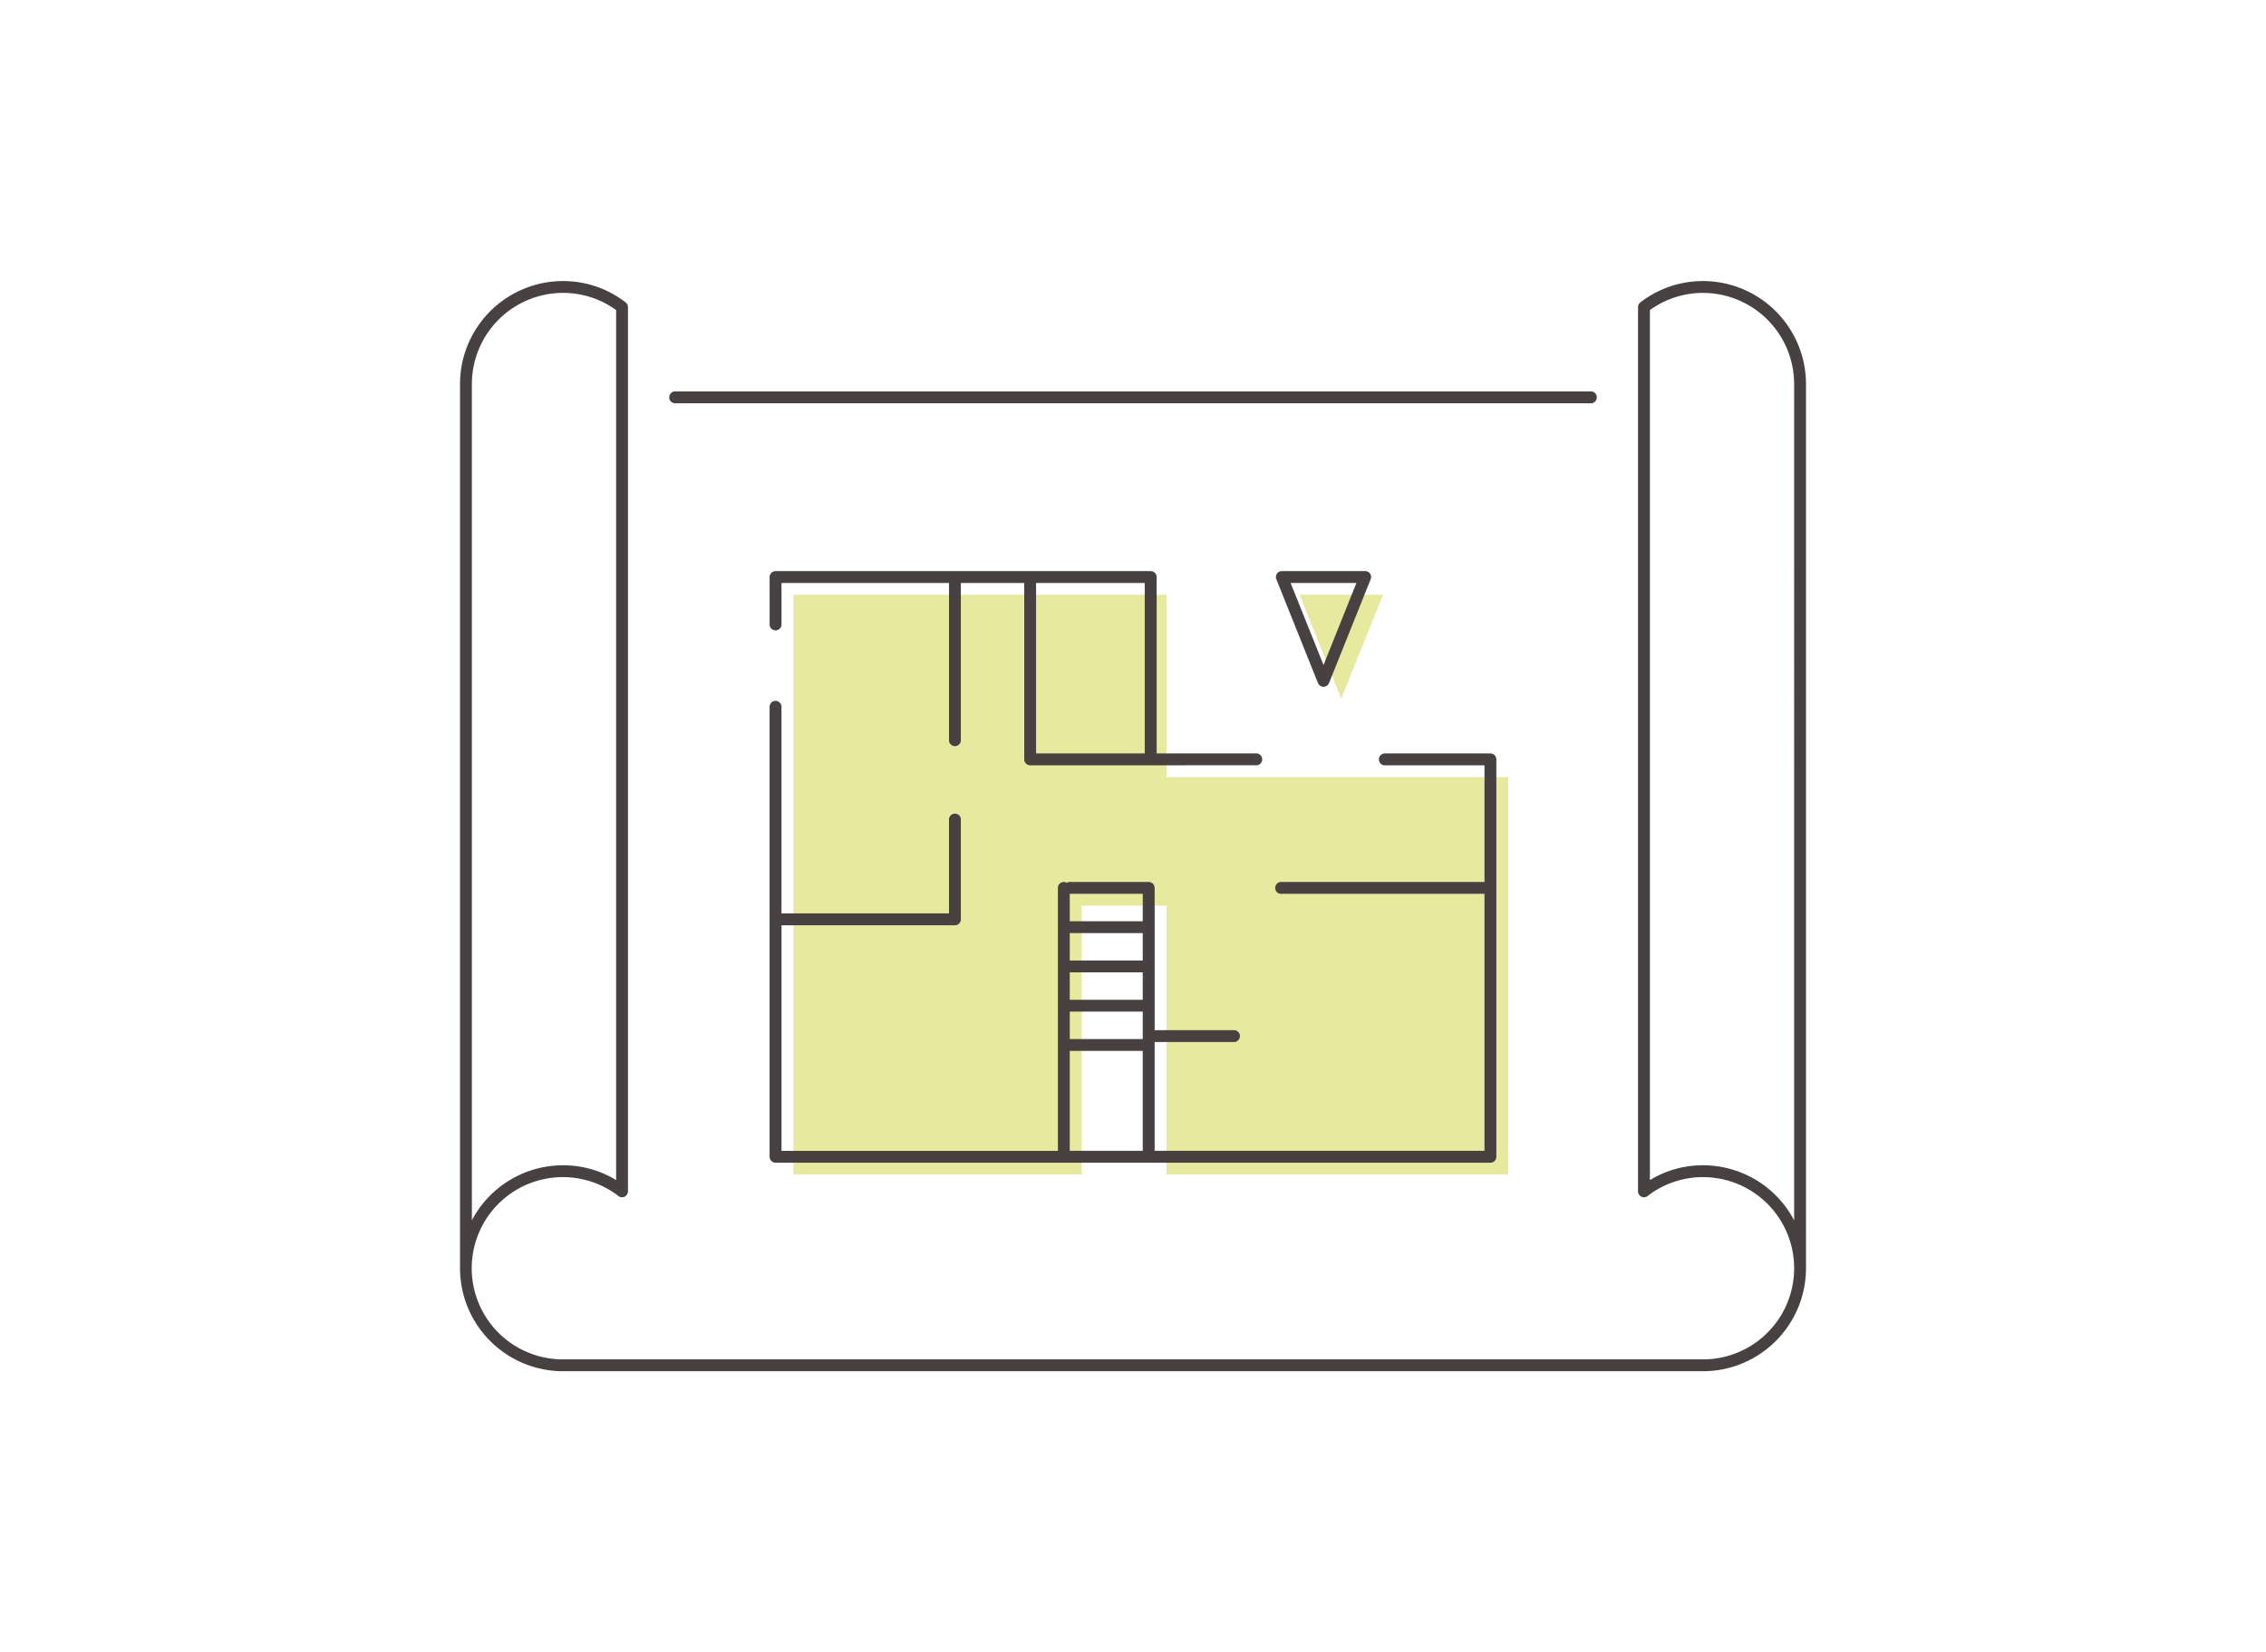
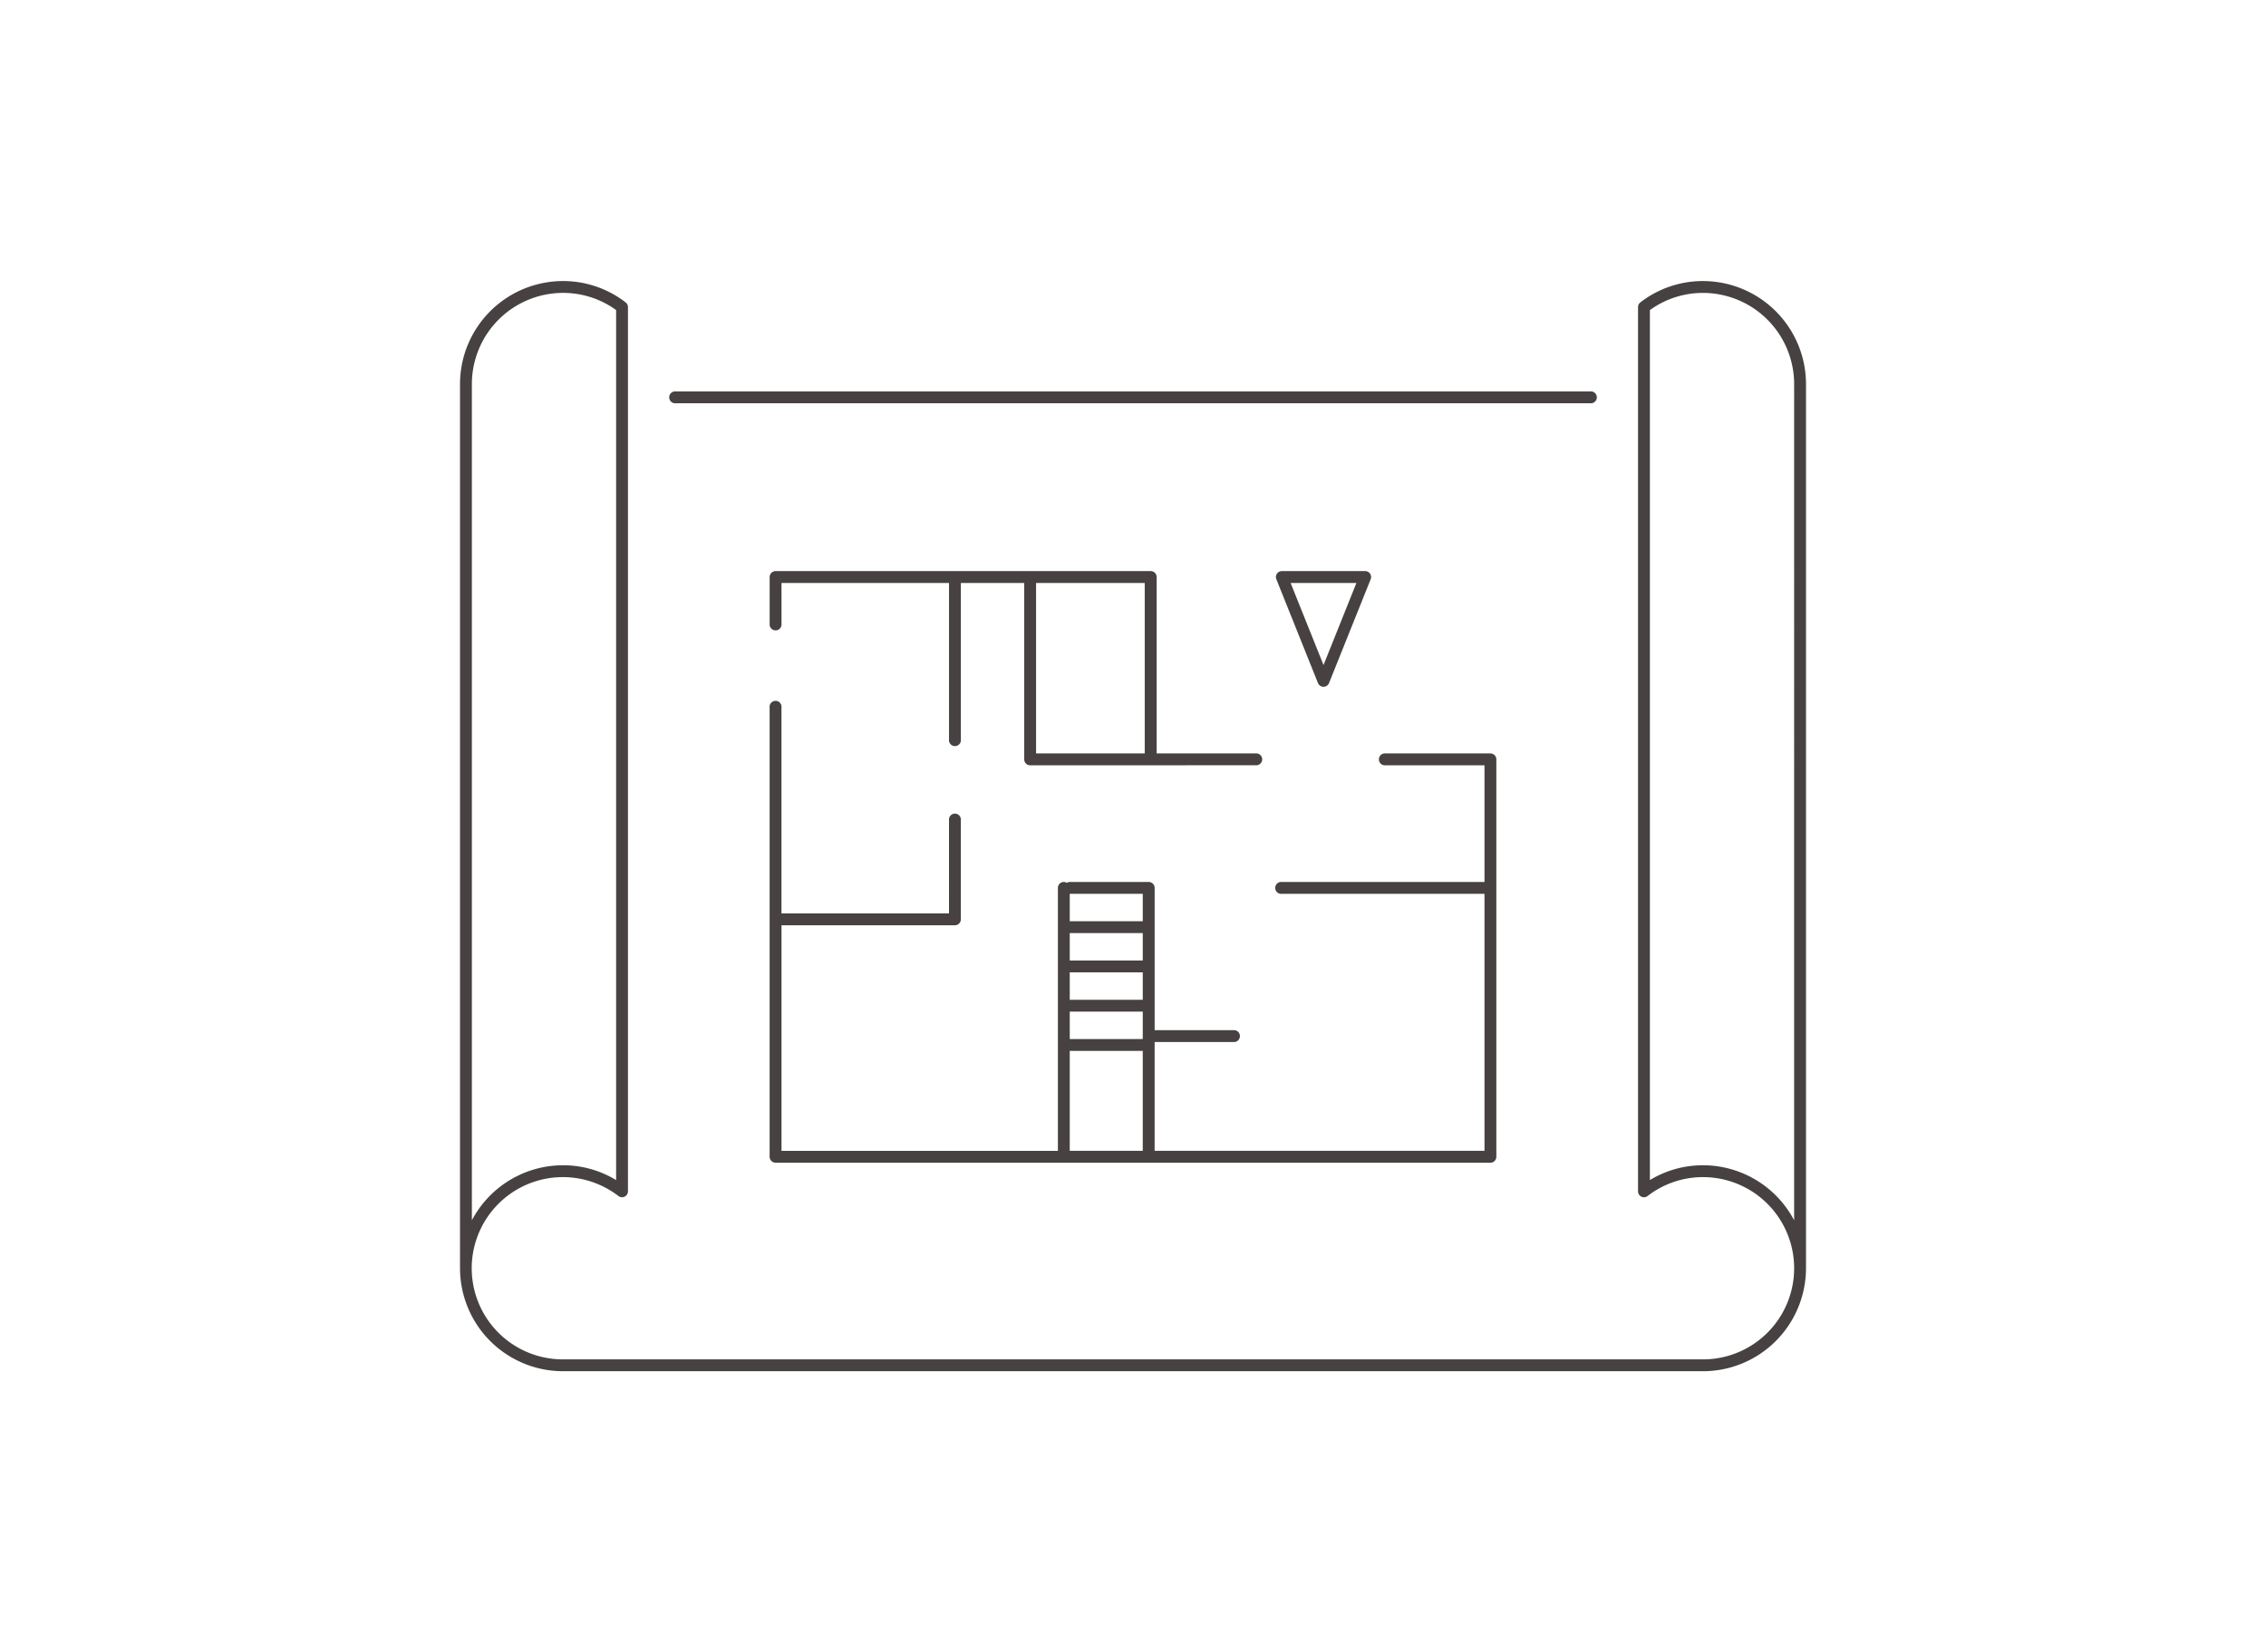
<svg xmlns="http://www.w3.org/2000/svg" width="266" height="194">
  <path data-name="長方形 808" fill="none" d="M0 0h266v194H0z" />
  <g data-name="グループ 5922" stroke="rgba(0,0,0,0)" stroke-miterlimit="10">
-     <path data-name="合体 209" d="M136.932 137.904v-31.567h-9.965v31.567H93.132V69.837h43.8v21.406h40.114v46.661zm15.627-68.067h9.783l-4.892 12.2z" fill="#e7e99f" />
    <path data-name="合体 210" d="M66.092 161a12.1 12.1 0 01-12.091-12.091V45.092A12.1 12.1 0 0166.092 33a11.959 11.959 0 017.35 2.508.69.69 0 01.273.549v103.818a.7.7 0 01-.386.625.69.69 0 01-.732-.072 10.7 10.7 0 10-6.506 19.182H199.91a10.7 10.7 0 000-21.4 10.6 10.6 0 00-6.506 2.221.694.694 0 01-1.118-.553V36.057a.687.687 0 01.269-.549A11.978 11.978 0 01199.91 33a12.107 12.107 0 0112.091 12.092v103.817A12.105 12.105 0 01199.91 161zm144.518-17.719V45.092a10.714 10.714 0 00-10.7-10.7 10.579 10.579 0 00-6.233 2.017v102.148a11.944 11.944 0 016.233-1.739 12.1 12.1 0 0110.7 6.463zM55.392 45.092v98.19a12.1 12.1 0 0110.7-6.464 11.952 11.952 0 016.233 1.739V36.406a10.587 10.587 0 00-6.233-2.016 10.712 10.712 0 00-10.7 10.702zm35.652 91.424a.7.7 0 01-.7-.694V83.067a.7.7 0 111.391 0v24.176h19.666V96.311a.7.7 0 111.391 0v11.629a.7.7 0 01-.7.7H91.738v26.486h32.446v-30.877a.693.693 0 01.693-.693.685.685 0 01.348.1.673.673 0 01.345-.1h9.272a.7.7 0 01.7.693v16.707h9.389a.7.7 0 010 1.391h-9.391v12.777h38.721v-30.177h-23.788a.7.7 0 110-1.391h23.788v-13.7H162.64a.7.7 0 110-1.392h12.319a.7.7 0 01.693.7v46.662a.7.7 0 01-.693.694zm34.531-1.392h8.57v-11.736h-8.57zm0-13.126h8.57v-3.22h-8.57zm0-4.612h8.57v-3.22h-8.57zm0-4.611h8.57v-3.217h-8.57zm0-4.608h8.57v-3.22h-8.57zm9.5-18.312h-14.15a.694.694 0 01-.693-.695V68.448h-7.439v18.377a.7.7 0 11-1.391 0V68.448H91.738v4.946a.7.7 0 01-1.391 0v-5.639a.7.7 0 01.7-.7h44.03a.7.7 0 01.7.7v20.707h11.615a.7.7 0 110 1.392zm-13.453-1.393h12.755V68.448h-12.755zm33.095-8.252l-4.888-12.2a.693.693 0 01.644-.955h9.78a.7.7 0 01.576.3.714.714 0 01.072.652l-4.892 12.2a.7.7 0 01-1.292 0zm.648-2.126l3.861-9.636h-7.725zm-76.03-30.735a.7.7 0 110-1.391h107.332a.7.7 0 110 1.391z" fill="#474141" />
  </g>
</svg>